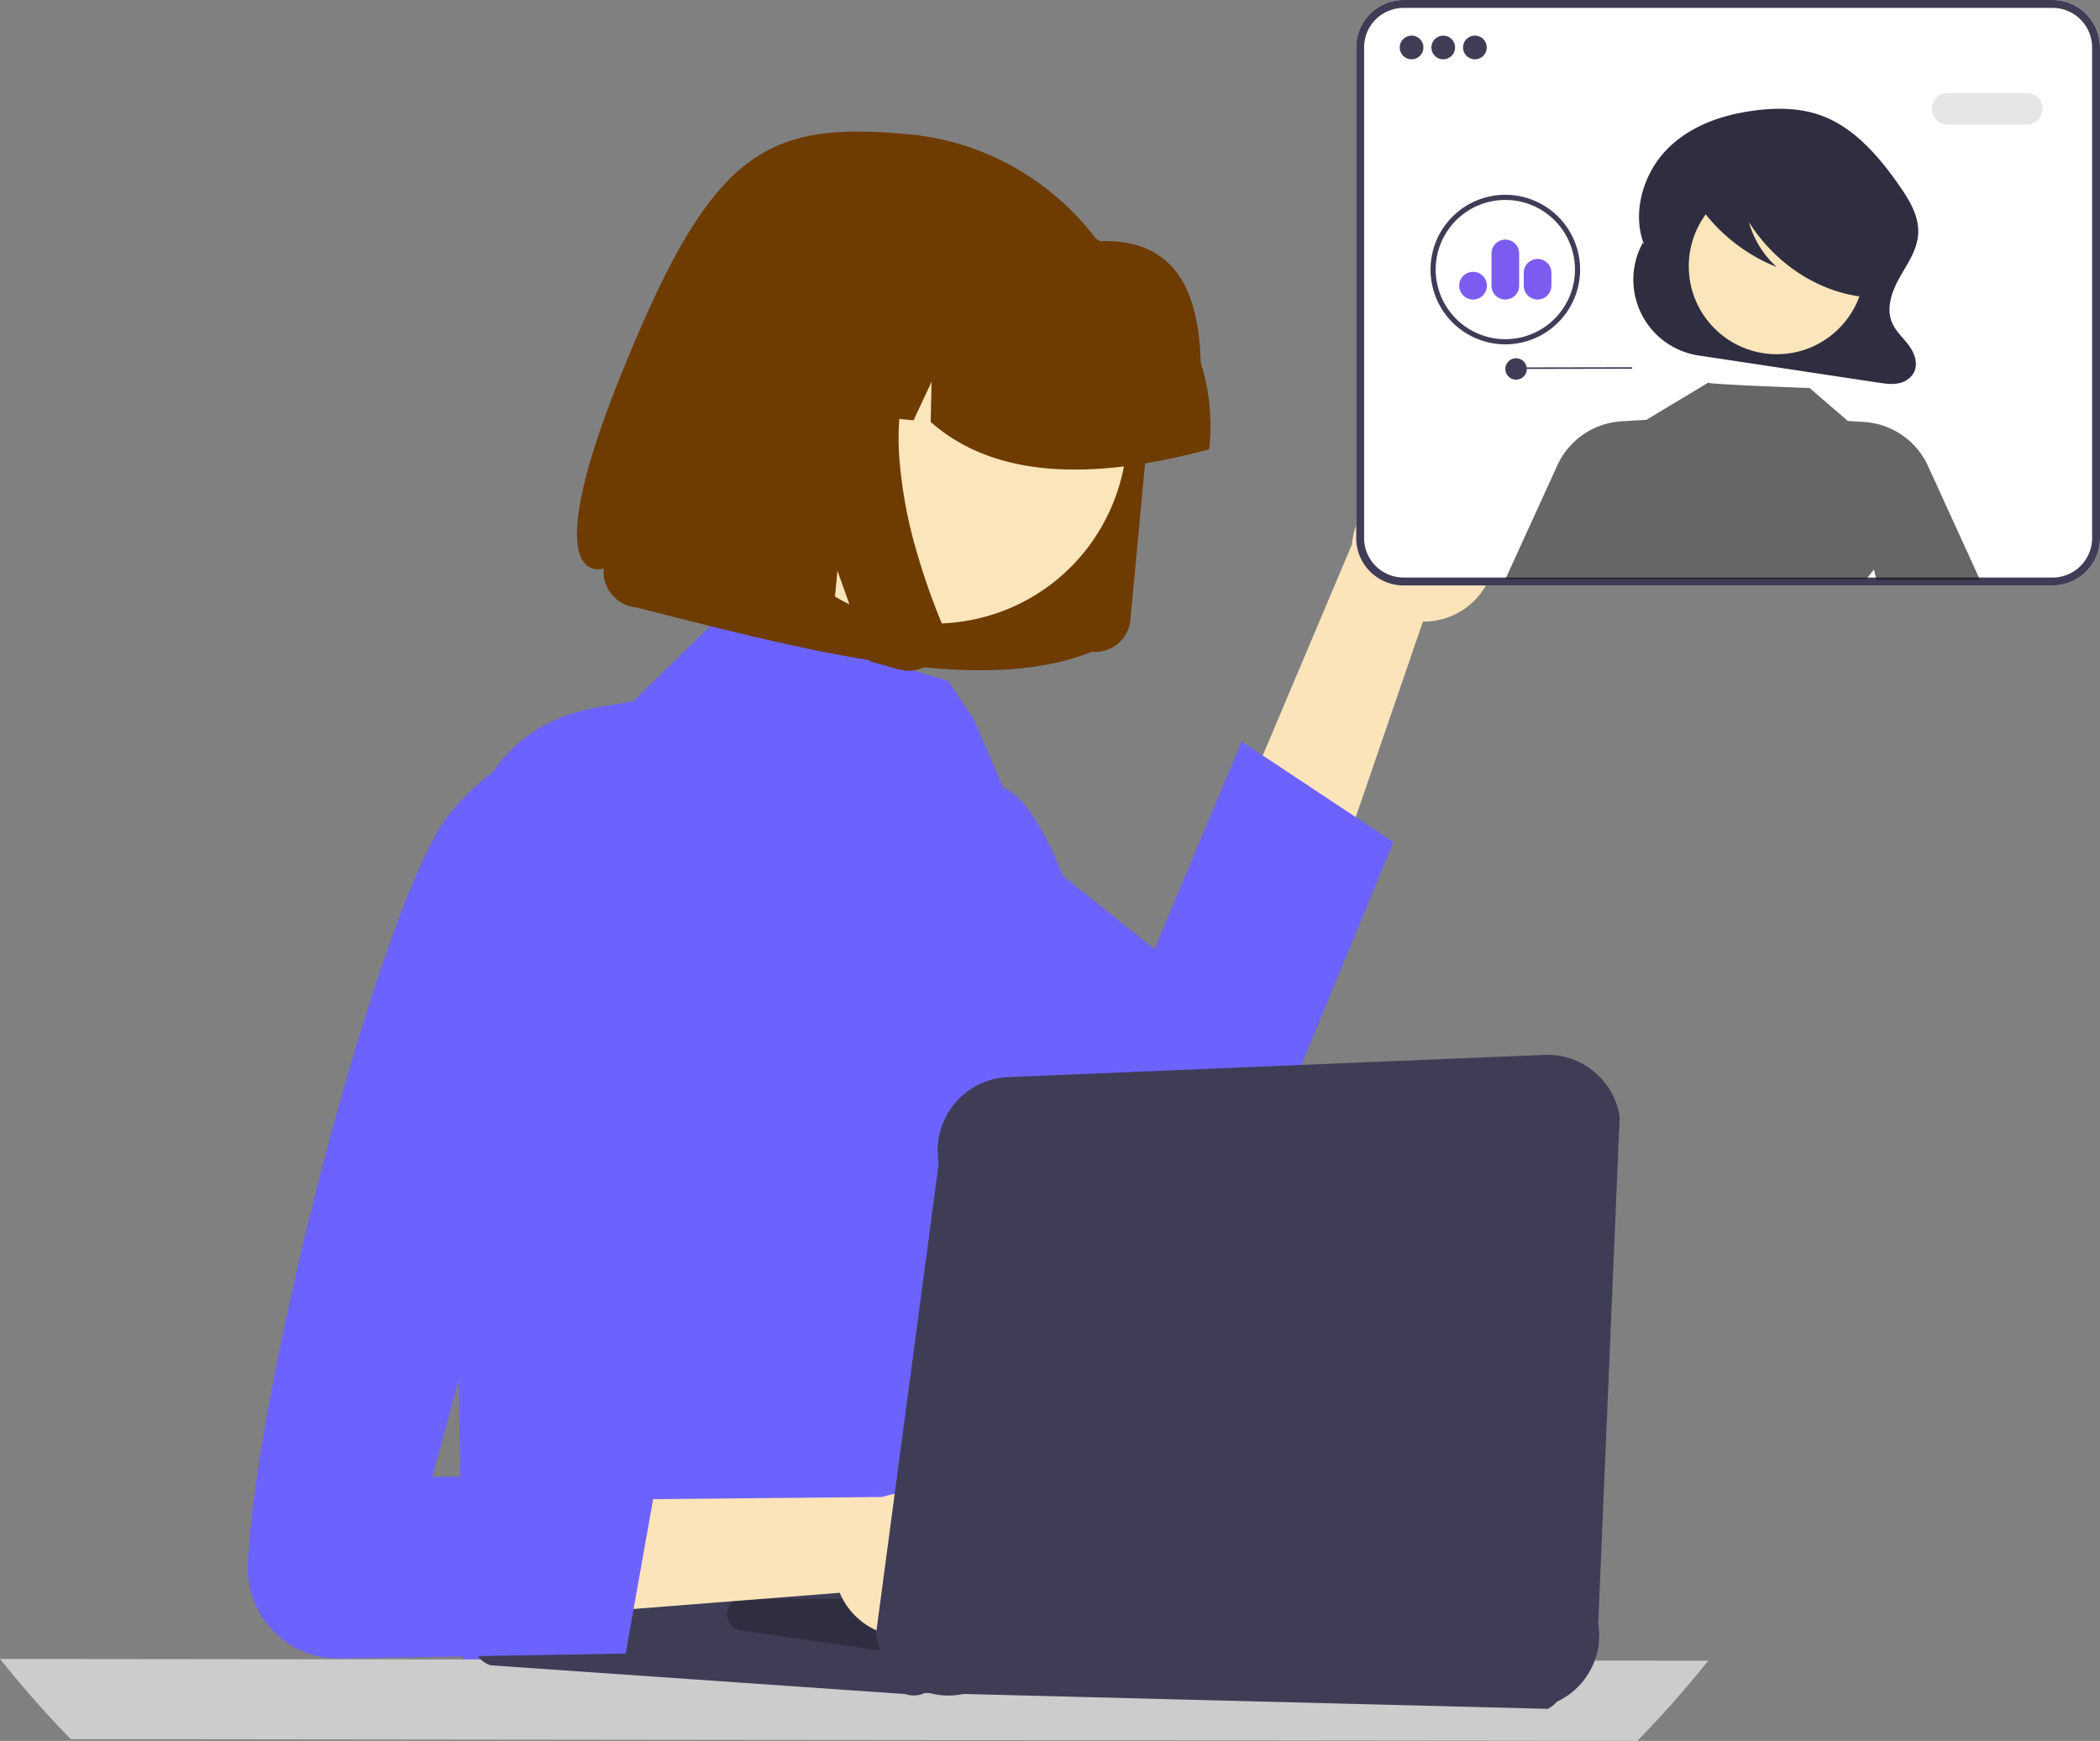
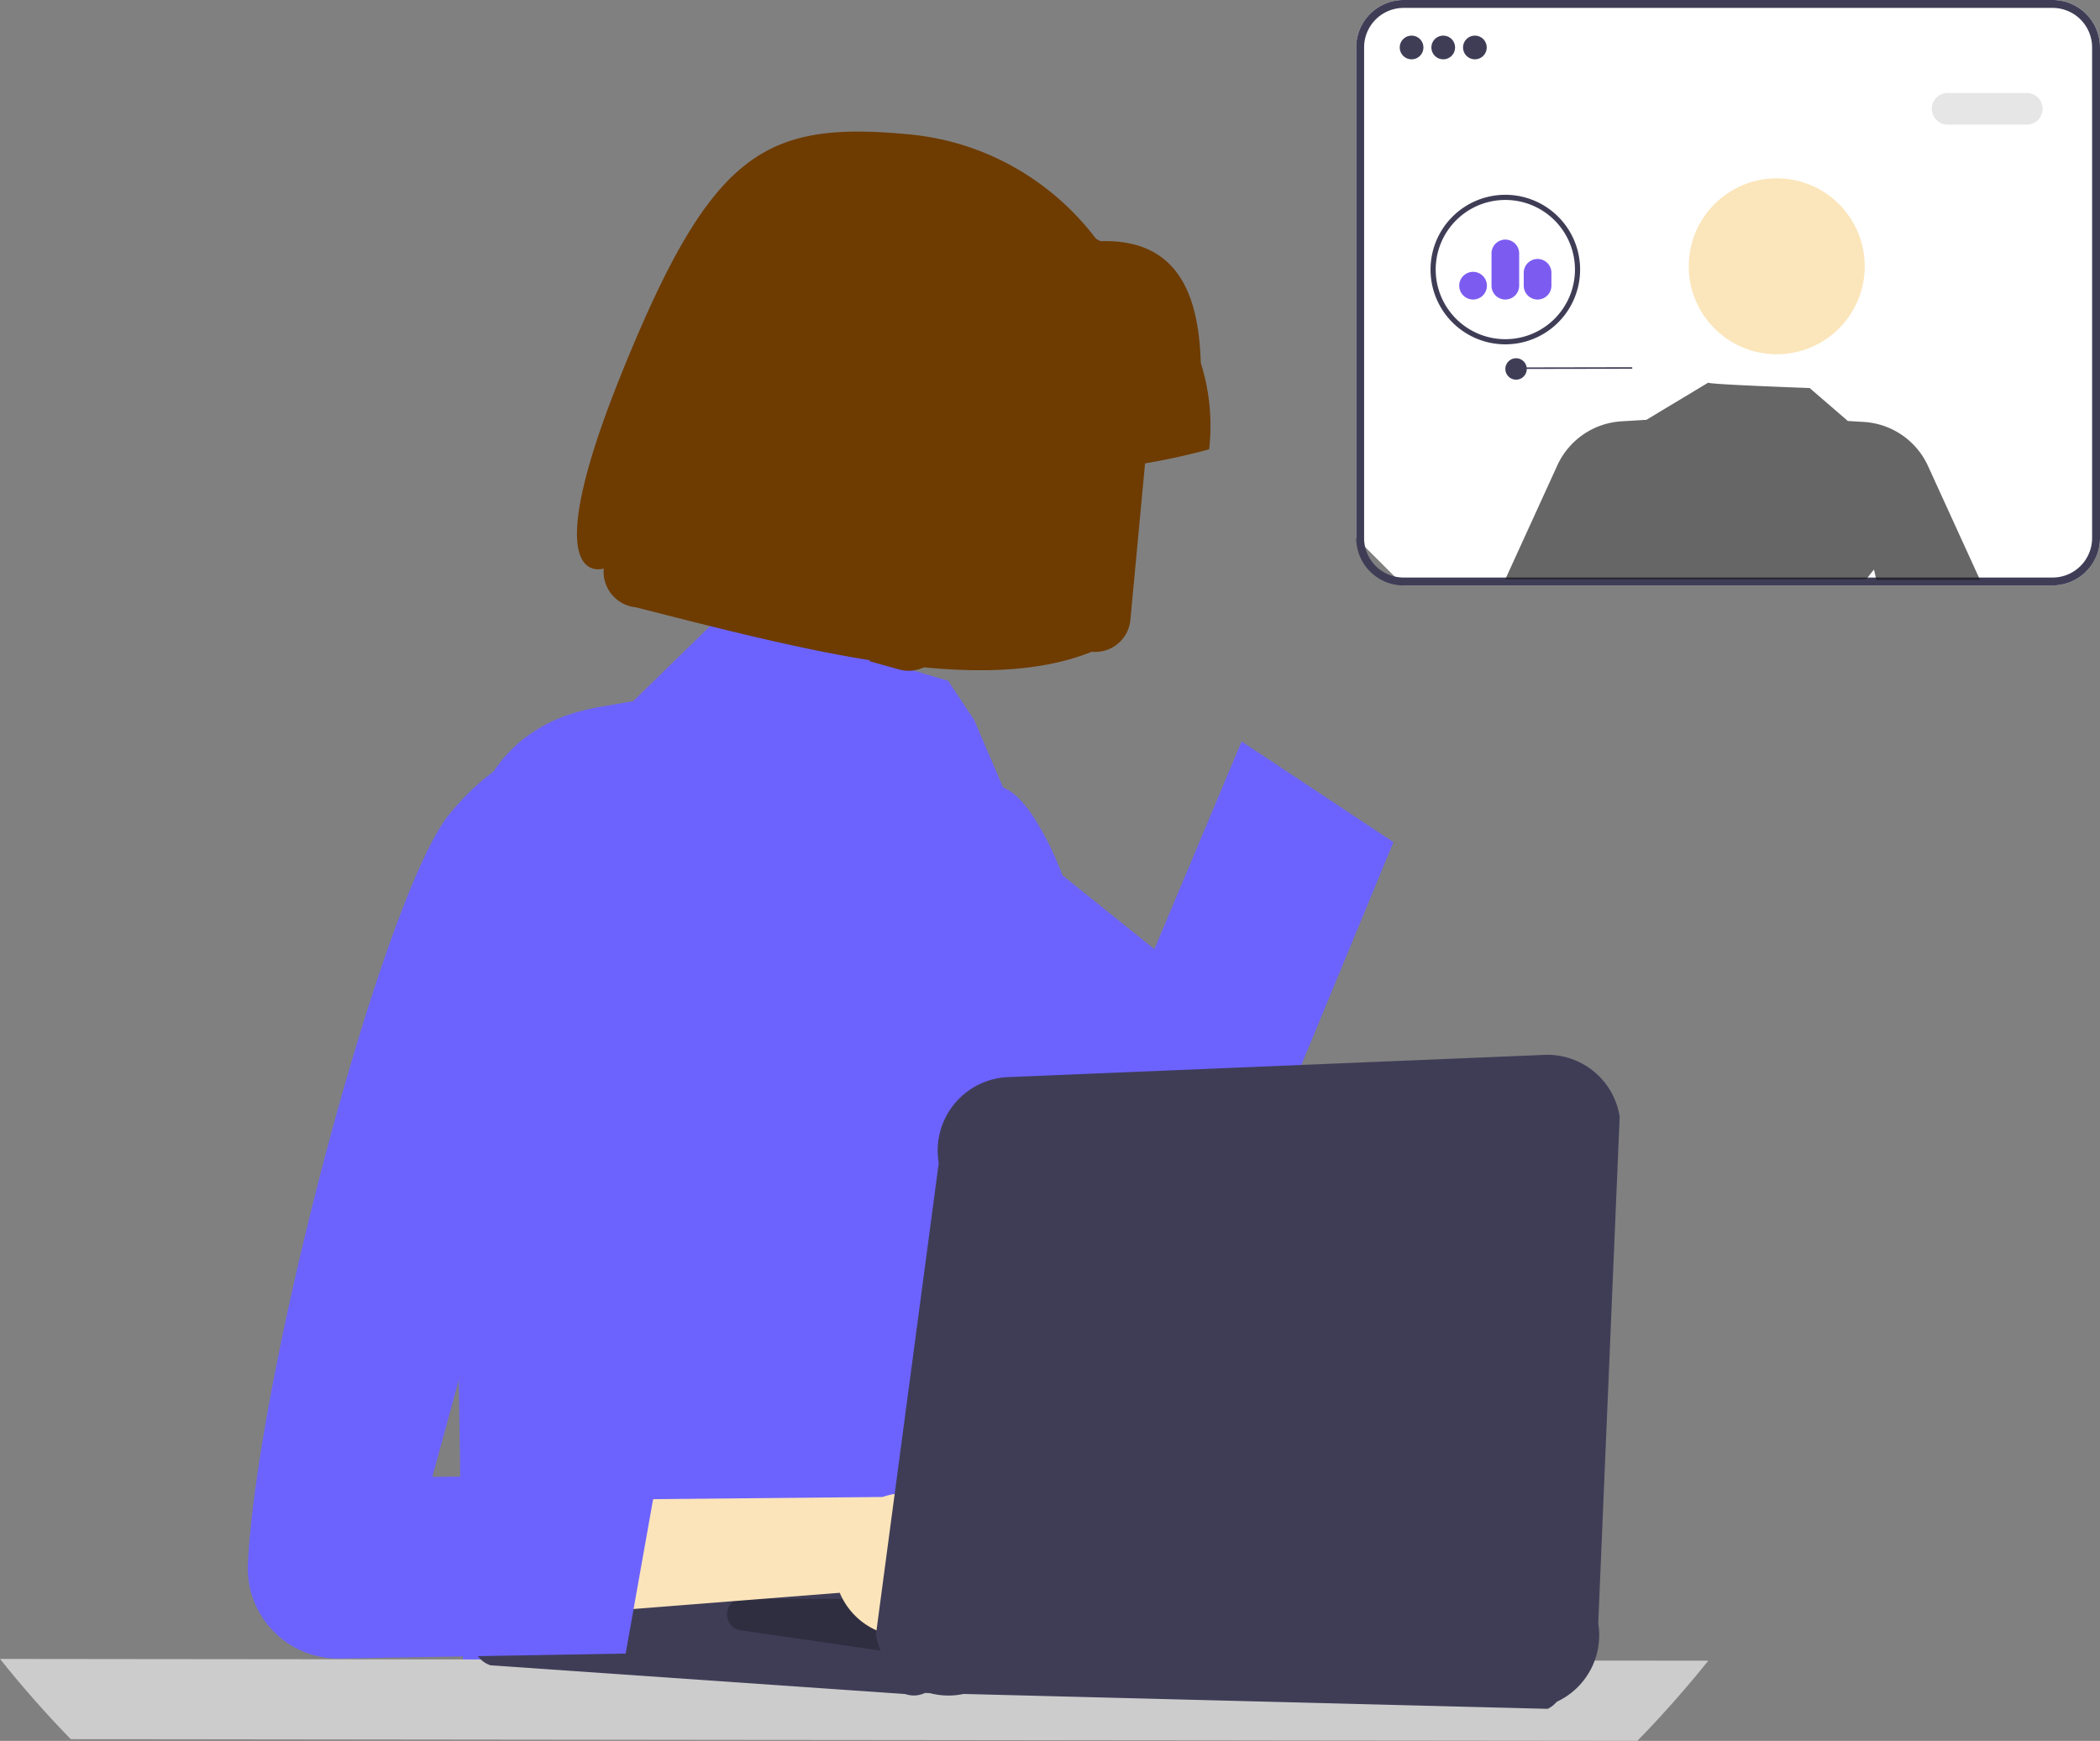
<svg xmlns="http://www.w3.org/2000/svg" viewBox="0 0 1185.144 982.643" height="982.643" width="1185.144">
  <rect x="0" y="0" width="1185.144" height="982.643" fill="#808080" stroke="none" />
  <g transform="translate(0 0)" data-sanitized-data-name="Group 83" data-name="Group 83" id="Group_83">
-     <path fill="#fce4ba" transform="translate(236.655 -25.354)" d="M606.6,329.458a40.207,40.207,0,0,1-40.207,46.737L467.9,662.777l-62.844-43.19L526.372,332.559a40.425,40.425,0,0,1,80.226-3.1Z" data-sanitized-data-name="Path 273" data-name="Path 273" id="Path_273" />
    <path fill="#6c63ff" transform="translate(-107.302 9.287)" d="M436.5,391.782c43.738,49.762,151.585,137.456,240.43,197.842,19.2,13.052,37.531,24.808,54.125,34.647,11.208,6.645,21.631,12.395,31.014,17.086a51.1,51.1,0,0,0,70.116-26.469L893.7,466.059l-21.285-14.111-52.482-34.811-11.92-7.886L758.8,526.463l-51.9-41.657L674.68,458.94,527.8,341.07l-12.669-3.76-29.554,28.842-20.9,20.409-19.66,3.414C442.081,390.485,439.233,391.088,436.5,391.782Z" data-sanitized-data-name="Path 274" data-name="Path 274" id="Path_274" />
    <path fill="#6c63ff" transform="translate(-224.533 9.287)" d="M480.288,551.326,485.8,929.943l445.337-12.778-71.12-156.989c.511-5.038-31.215-40.4-31.033-45.636.548-15.352-10.916-29.572-12.778-45.636-3.8-33.132,17.944-158.248,7.922-184.1a175.719,175.719,0,0,0-16.32-33c-5.7-8.616-11.537-14.421-17.123-16.52l-16.466-38.371-14.6-21.905L645.035,341.07l-12.669-3.76-29.554,28.842-20.9,20.409-19.66,3.414c-2.939.511-5.787,1.113-8.525,1.807a86.6,86.6,0,0,0-35.888,17.78C483.519,438.714,479.521,493.55,480.288,551.326Z" data-sanitized-data-name="Path 277" data-name="Path 277" id="Path_277" />
    <path fill="#ccc" transform="translate(-339.149 275.984)" d="M339.15,660.4q18.839,23.63,39.922,45.308l48.156.036,258.977.292,46.622.055,31,.036,46.111.037,35.469.036,65.516.073,38.645.055,81.379.073,38.846.055,107.647.109,67.615.073,18.145.018q6.051-6.188,11.92-12.559,14.622-15.854,28.13-32.694l-37.568-.037-25.593-.018-59.254-.073-114.346-.109-38.645-.037-15.626-.018h-.055L999.89,661.1l-5.495-.018-14.074-.018H974.37l-41.73-.037-90.013-.109-39.612-.036-37.933-.037-35.56-.036-51.021-.055L406,660.475Z" data-sanitized-data-name="Path 278" data-name="Path 278" id="Path_278" />
    <path fill="#6e3b00" transform="translate(-186.15 -113.853)" d="M802.285,481.739l.1.009a19.942,19.942,0,0,0,21.7-18.008l10.381-110.8a148.728,148.728,0,0,0-6.267-58.885,151.124,151.124,0,0,0-71.612-86.876,148.81,148.81,0,0,0-57.047-17.447c-81.816-7.795-111.715,9.245-162.254,134.027s-10.4,110.973-10.4,110.973a19.975,19.975,0,0,0,.845,7.921,20.3,20.3,0,0,0,9.648,11.67,20.041,20.041,0,0,0,7.628,2.33c96.724,24.586,194.322,50.466,257.29,25.09Z" data-sanitized-data-name="Path 9" data-name="Path 9" id="Path_9" />
-     <path fill="#fbe5ba" transform="translate(-101.463 -87.284)" d="M537.568,268.15A109.7,109.7,0,0,0,649.126,437.315a108.423,108.423,0,0,0,69.808-45.938A109.7,109.7,0,0,0,607.458,222.262a108.423,108.423,0,0,0-69.891,45.893Z" data-sanitized-data-name="Ellipse 1" data-name="Ellipse 1" id="Ellipse_1" />
    <path fill="#6e3b00" transform="translate(-67.8 -93.357)" d="M750.417,344.75a117.65,117.65,0,0,0-4.958-46.571c-1.1-36.778-11.773-70.09-56.63-68.691a117.7,117.7,0,0,0-44.818-13.753l-22.167-2.189-.747-.072a117.451,117.451,0,0,0-127.83,106.062l-.208,2.219,46.9,4.585,20.184-43.193-1,45.078,24.222,2.377,10.179-21.792-.5,22.728c35.964,31.674,90.5,33.335,157.139,15.432Z" data-sanitized-data-name="Path 10" data-name="Path 10" id="Path_10" />
    <path fill="#6e3b00" transform="translate(-178.25 -76.975)" d="M710.854,433.513a19.624,19.624,0,0,1-1.828,10.649,20.069,20.069,0,0,1-3.08,4.675,20.3,20.3,0,0,1-3.571,3.184,19.908,19.908,0,0,1-13.318,3.475q-.44-.046-.879-.107t-.875-.144q-.441-.079-.876-.182t-.872-.223l-16.368-4.586L650.841,399.1l-4.2,44.882-74.429-20.722,17.844-190.458,126.859,12.5-3.479,3.35a87.675,87.675,0,0,0-23.789,41.1,142.919,142.919,0,0,0-3.621,48.488,257.712,257.712,0,0,0,9.085,48.536A379.836,379.836,0,0,0,709.446,428.1a20.04,20.04,0,0,1,1.407,5.415Z" data-sanitized-data-name="Path 13" data-name="Path 13" id="Path_13" />
    <path fill="#3f3d56" transform="translate(-117.398 245.031)" d="M633.085,712a14.717,14.717,0,0,0,6.3-1.425l351.435,8.966a14.749,14.749,0,0,0-2.1-27.464L758.807,623.518a14.75,14.75,0,0,0-7.331-.281L395.83,666.585a14.748,14.748,0,0,0-1.691,28.359l234.13,16.24a14.764,14.764,0,0,0,4.816.812Z" data-sanitized-data-name="Path 279" data-name="Path 279" id="Path_279" />
    <path fill="#2f2e41" transform="translate(-20.172 260.579)" d="M522.934,671.984a9.282,9.282,0,0,0,4.533-1.18l285.417,13.334a9.252,9.252,0,0,0-2.343-17.06L707.214,642a9.279,9.279,0,0,0-4.887.143l-265.336-.319a9.252,9.252,0,0,0-.062,17.675l83.245,12.063A9.232,9.232,0,0,0,522.934,671.984Z" data-sanitized-data-name="Path 280" data-name="Path 280" id="Path_280" />
    <path fill="#fce4ba" transform="translate(-393.326 233.666)" d="M926.13,683.683A40.207,40.207,0,0,1,867.25,665.4l-302.1,23.731,14.6-74.844,311.6-2.969a40.425,40.425,0,0,1,34.781,72.361Z" data-sanitized-data-name="Path 281" data-name="Path 281" id="Path_281" />
    <path fill="#6c63ff" transform="translate(-524.19 42.396)" d="M878.555,387.533s-45.636-36.509-100.4,29.207C741.224,461.059,669.98,728.973,664.074,839.994a51.08,51.08,0,0,0,52.179,53.779l161.025-2.8,18.006-101.221-127.131,1.505Z" data-sanitized-data-name="Path 282" data-name="Path 282" id="Path_282" />
    <path fill="#3f3d56" transform="translate(127.8 121.785)" d="M407.434,835.282a41.512,41.512,0,0,0,16.083-3.256l325.737,7.432a41.392,41.392,0,0,0,24.919-44.874l12.1-286.069A41.331,41.331,0,0,0,742.584,473.7L440.174,486.24a41.509,41.509,0,0,0-38.193,48.454L366.55,800.787a41.574,41.574,0,0,0,40.883,34.495Z" data-sanitized-data-name="Path 283" data-name="Path 283" id="Path_283" />
    <g transform="translate(765.373)" data-sanitized-data-name="Group 80" data-name="Group 80" id="Group_80">
-       <path fill="#fff" transform="translate(-340.59 -201.689)" d="M367.332,532.147H733.62a26.772,26.772,0,0,0,26.742-26.742V228.431a26.772,26.772,0,0,0-26.742-26.742H367.332a26.772,26.772,0,0,0-26.742,26.742V505.406a26.772,26.772,0,0,0,26.742,26.742Z" data-sanitized-data-name="Path 316" data-name="Path 316" id="Path_316" />
+       <path fill="#fff" transform="translate(-340.59 -201.689)" d="M367.332,532.147H733.62a26.772,26.772,0,0,0,26.742-26.742V228.431a26.772,26.772,0,0,0-26.742-26.742H367.332a26.772,26.772,0,0,0-26.742,26.742V505.406Z" data-sanitized-data-name="Path 316" data-name="Path 316" id="Path_316" />
      <path fill="#3f3d56" transform="translate(-340.59 -201.689)" d="M367.332,532.147H733.62a26.772,26.772,0,0,0,26.742-26.742V228.431a26.772,26.772,0,0,0-26.742-26.742H367.332a26.772,26.772,0,0,0-26.742,26.742V505.406a26.772,26.772,0,0,0,26.742,26.742ZM733.62,206.155A22.3,22.3,0,0,1,755.9,228.431V505.406a22.3,22.3,0,0,1-22.276,22.276H367.332a22.3,22.3,0,0,1-22.276-22.276V228.431a22.3,22.3,0,0,1,22.276-22.276Z" data-sanitized-data-name="Path 317" data-name="Path 317" id="Path_317" />
      <circle fill="#3f3d56" transform="translate(60.287 20.095)" r="6.698" cy="6.698" cx="6.698" data-sanitized-data-name="Ellipse 46" data-name="Ellipse 46" id="Ellipse_46" />
      <circle fill="#3f3d56" transform="translate(42.423 20.095)" r="6.698" cy="6.698" cx="6.698" data-sanitized-data-name="Ellipse 47" data-name="Ellipse 47" id="Ellipse_47" />
      <circle fill="#3f3d56" transform="translate(24.561 20.095)" r="6.698" cy="6.698" cx="6.698" data-sanitized-data-name="Ellipse 48" data-name="Ellipse 48" id="Ellipse_48" />
      <path fill="#e6e6e6" transform="translate(-36.372 -182.698)" d="M370.179,253.032h44.656a8.931,8.931,0,1,0,0-17.863H370.18a8.931,8.931,0,1,0,0,17.863Z" data-sanitized-data-name="Path 321" data-name="Path 321" id="Path_321" />
      <g transform="translate(84.166 61.402)" data-sanitized-data-name="Group 77" data-name="Group 77" id="Group_77">
-         <path fill="#2f2e41" transform="translate(-276.762 -315.647)" d="M354.408,391.178h0l.82,1.477c-7.295-17.979-.661-40.133,12.352-53.689s31.1-19.754,48.919-22.213c13.224-1.825,26.951-1.773,39.525,3.071,18.209,7.015,32.121,23.253,43.737,40.146,5.313,7.727,10.537,16.535,10.008,26.192-.491,8.962-5.811,16.567-10.167,24.17s-7.995,17.037-4.868,25.335c1.863,4.945,5.8,8.507,9,12.552s5.823,9.513,4.28,14.589c-1.249,4.106-5,6.807-8.868,7.707s-7.87.312-11.781-.279L385.819,454.9a43.275,43.275,0,0,1-31.411-63.719Z" data-sanitized-data-name="Path 346" data-name="Path 346" id="Path_346" />
        <circle fill="#fbe5ba" transform="translate(103.528 39.254)" r="49.645" cy="49.645" cx="49.645" data-sanitized-data-name="Ellipse 52" data-name="Ellipse 52" id="Ellipse_52" />
        <path fill="rgba(28,28,28,0.67)" transform="translate(-316.304 -306.148)" d="M345.65,507.431a42.658,42.658,0,0,1,36.214-24.868l13.836-.837-.034.145h0l35.172-21.158c-.865.991,57.211,3.065,57.211,3.065l21.548,18.59,9.037.547a42.656,42.656,0,0,1,36.213,24.868l29.346,64.287H525.7l-1.357-5.84q-2.214,2.7-4.294,5.488H316.3Z" data-sanitized-data-name="Path 347" data-name="Path 347" id="Path_347" />
-         <path fill="#2f2e41" transform="translate(-255.355 -313.974)" d="M361.439,356.8c1.282-6.779,8.2-9.88,14.12-11.383a136.015,136.015,0,0,1,52.619-2.889c12.8,1.826,25.906,5.851,35.195,15.843,7.244,7.793,11.627,18.957,11.969,30.484.2,6.718-1,13.708-4.345,19.366s-9.04,9.761-14.921,9.617l-.6,2.072c-24.925-3.473-48.078-18.981-62.66-41.971a53.771,53.771,0,0,0,15.709,25.378,97.882,97.882,0,0,1-42.253-32.564C363.327,366.835,360.464,361.954,361.439,356.8Z" data-sanitized-data-name="Path 348" data-name="Path 348" id="Path_348" />
      </g>
      <g transform="translate(41.96 109.952)" data-sanitized-data-name="Group 78" data-name="Group 78" id="Group_78">
        <path fill="#3f3d56" transform="translate(-617.503 -180.712)" d="M659.708,265.122A42.205,42.205,0,1,0,617.5,222.917,42.205,42.205,0,0,0,659.708,265.122Zm0-81.5a39.295,39.295,0,1,1-39.295,39.295,39.295,39.295,0,0,1,39.295-39.295Z" data-sanitized-data-name="Path 285" data-name="Path 285" id="Path_285" />
        <path fill="#7c5cf0" transform="translate(-648.904 -229.773)" d="M672.9,288.889a7.811,7.811,0,1,0-7.806-7.816,7.811,7.811,0,0,0,7.806,7.816Zm18.211,0a7.814,7.814,0,0,0,7.805-7.805V262.873a7.805,7.805,0,1,0-15.611,0v18.211A7.814,7.814,0,0,0,691.109,288.889Zm18.206,0a7.82,7.82,0,0,0,7.811-7.811V273.8a7.811,7.811,0,1,0-15.622,0v7.276A7.82,7.82,0,0,0,709.314,288.889Z" data-sanitized-data-name="Path 286" data-name="Path 286" id="Path_286" />
      </g>
      <g transform="translate(84.166 202.199)" data-sanitized-data-name="Group 79" data-name="Group 79" id="Group_79">
        <path fill="#3f3d56" transform="translate(-550.465 -420.93)" d="M557.485,426.991l64.229-.115a.433.433,0,0,0,0-.866l-64.229.115a.433.433,0,1,0,0,.866Z" data-sanitized-data-name="Path 284" data-name="Path 284" id="Path_284" />
        <ellipse fill="#3f3d56" transform="translate(0)" ry="6.06" rx="6.06" cy="6.06" cx="6.06" data-sanitized-data-name="Ellipse 39" data-name="Ellipse 39" id="Ellipse_39" />
      </g>
    </g>
  </g>
</svg>